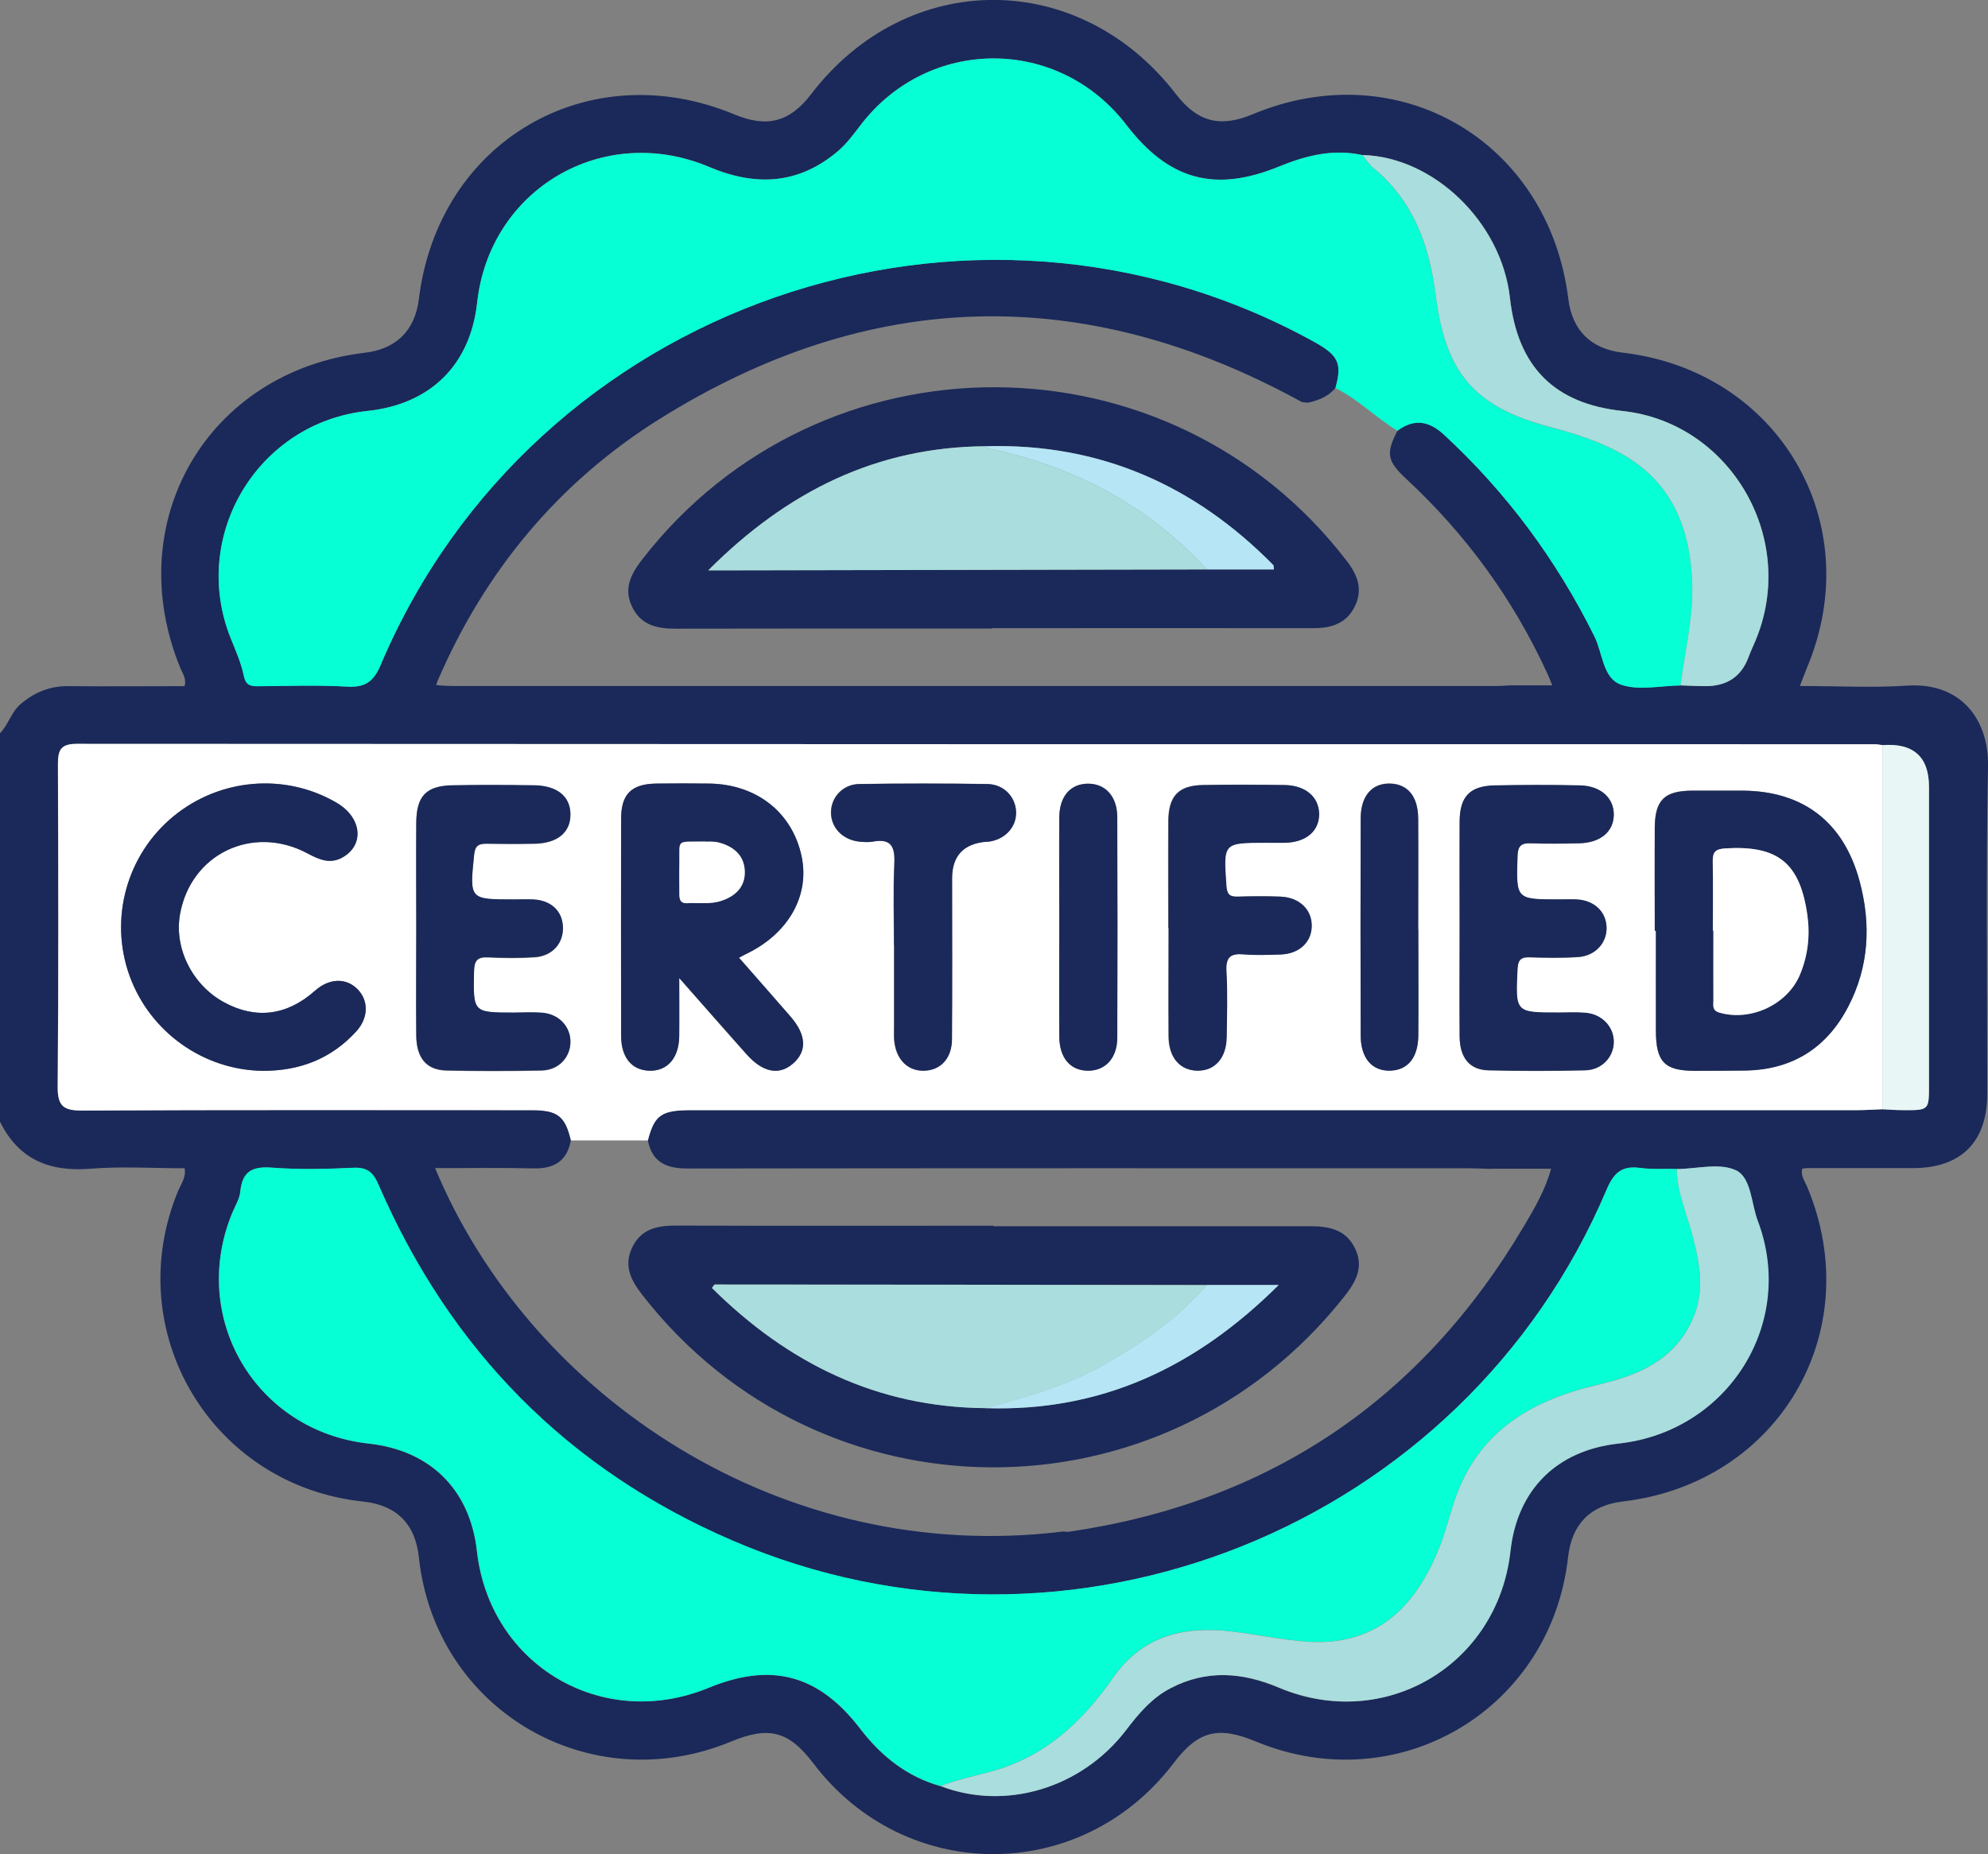
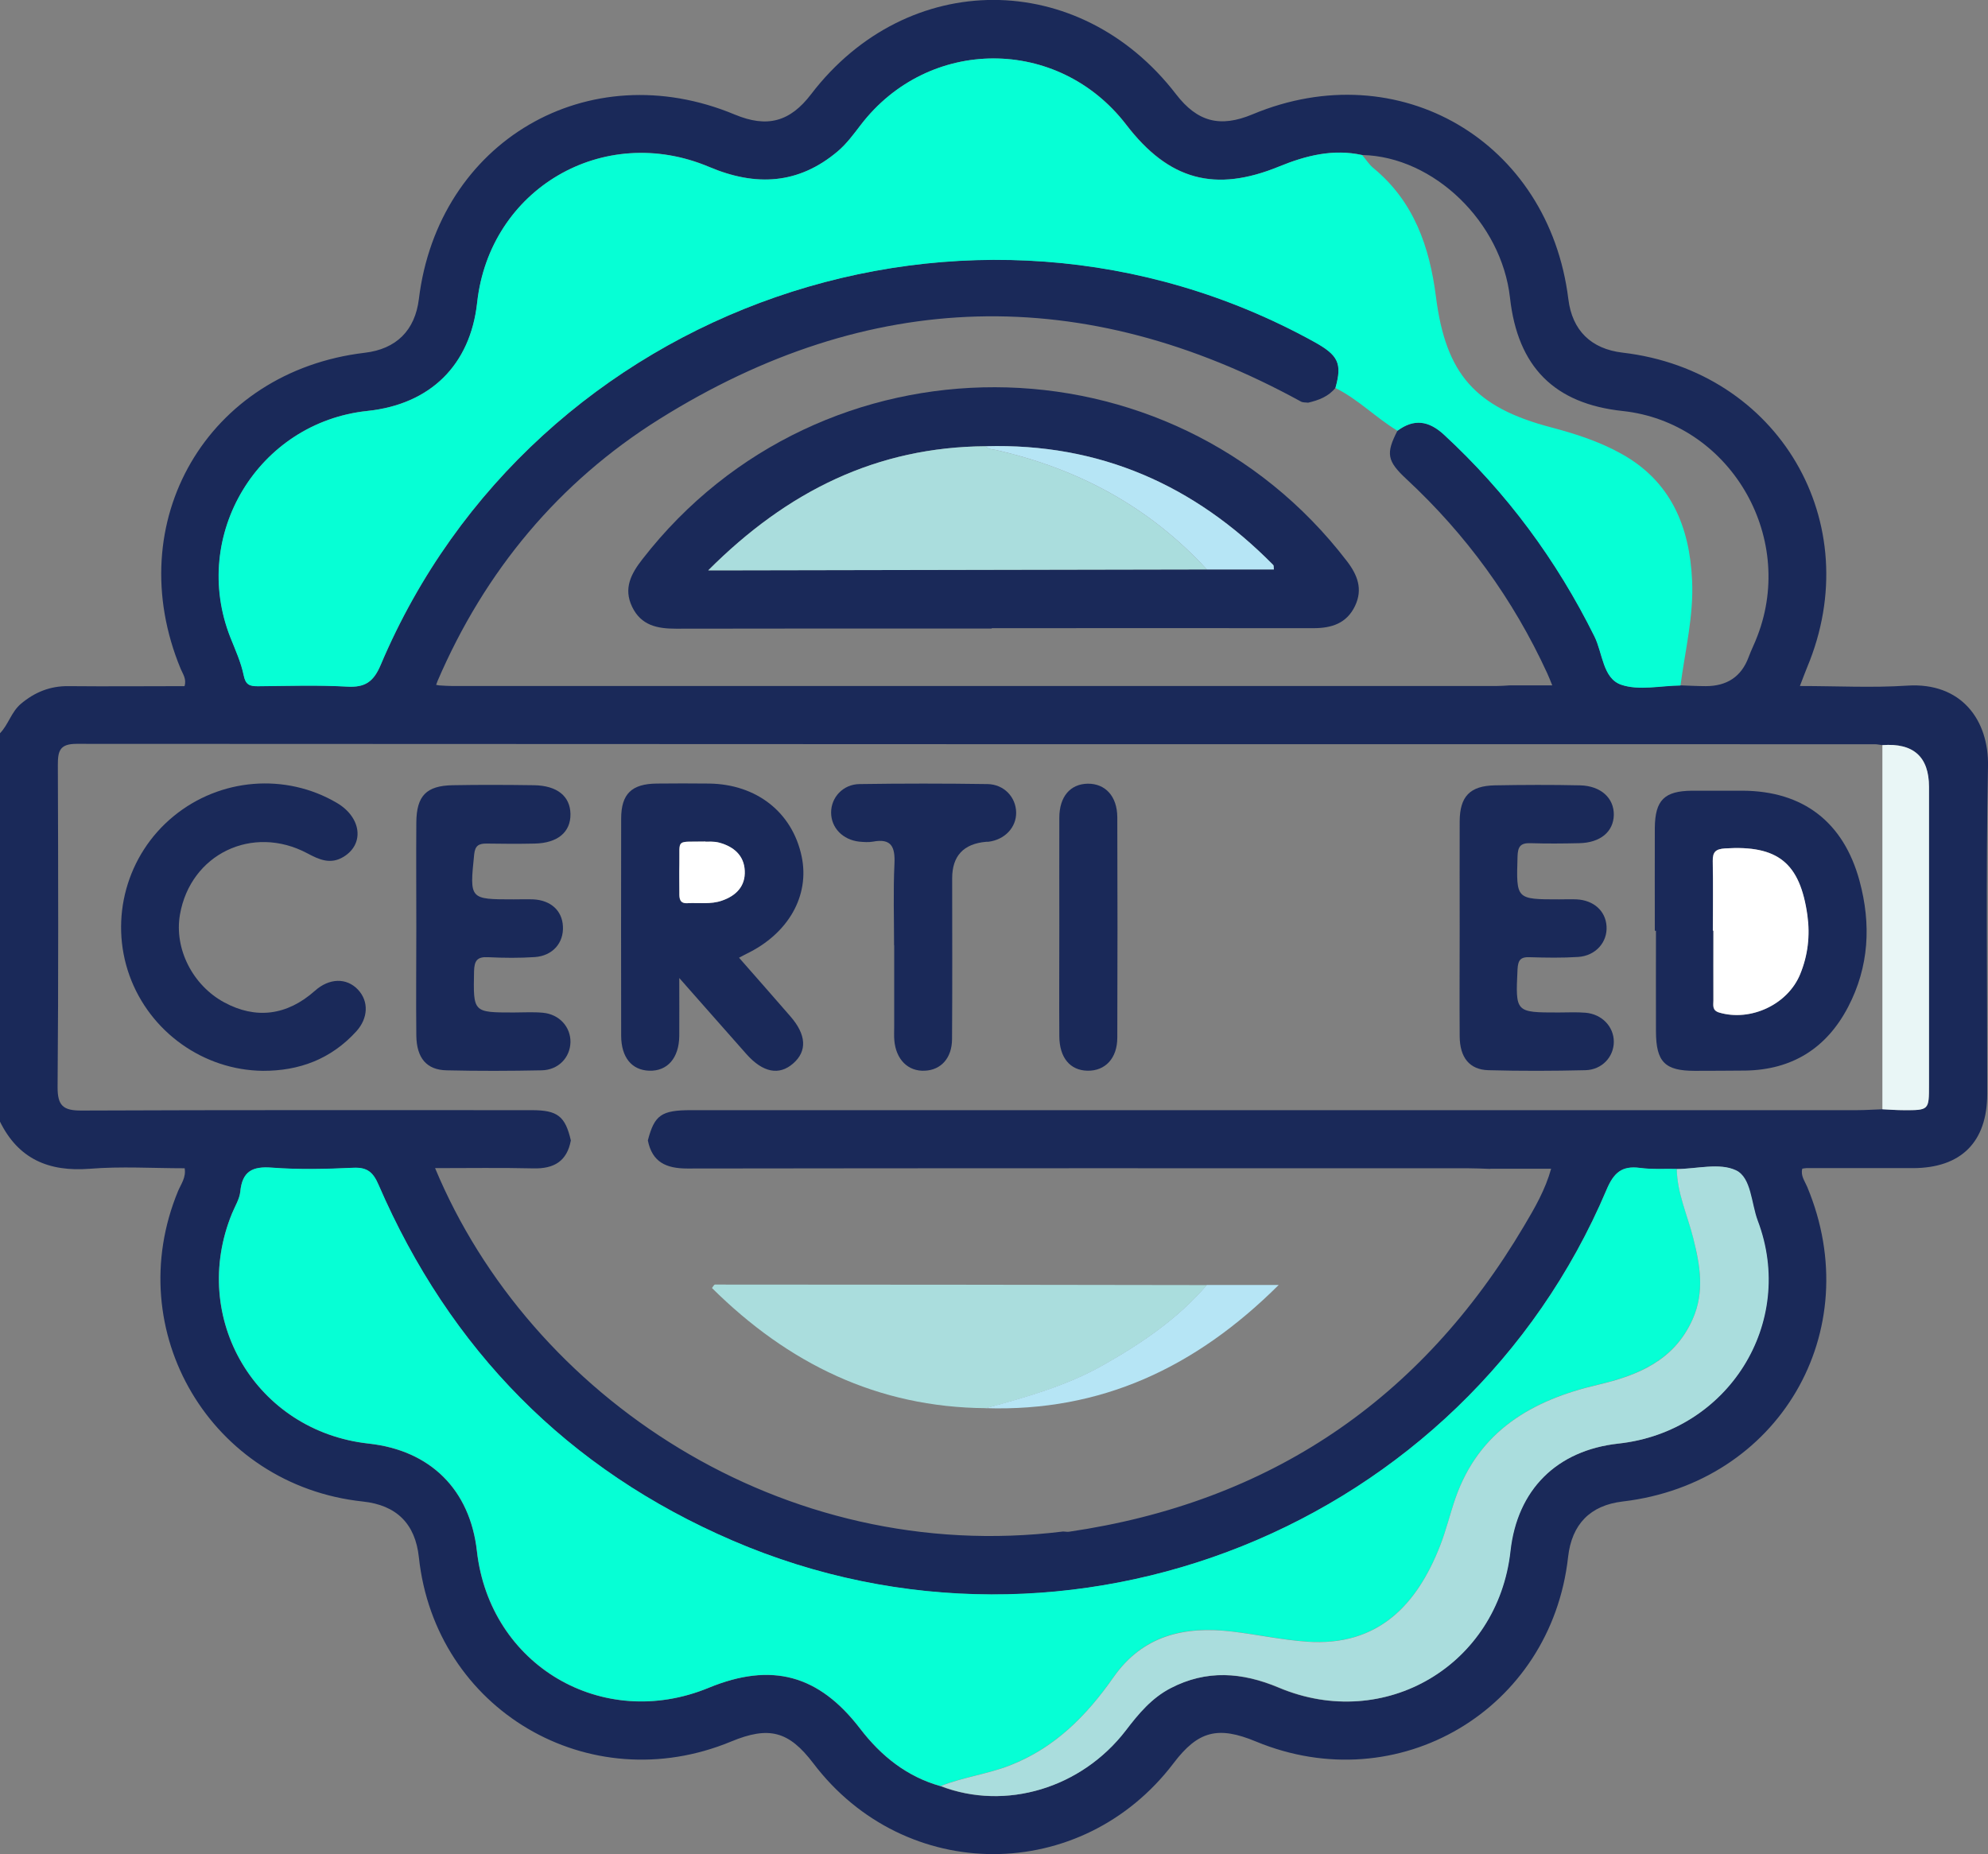
<svg xmlns="http://www.w3.org/2000/svg" id="Layer_2" viewBox="0 0 155.67 145.22">
  <rect x="0" y="0" width="155.67" height="145.22" fill="#808080" stroke="none" />
  <defs>
    <style>.cls-1{fill:#e9f6f6;}.cls-2{fill:#fff;}.cls-3{fill:#b6e5f5;}.cls-4{fill:#add;}.cls-5{fill:#06ffd5;}.cls-6{fill:#1a2959;}</style>
  </defs>
  <g id="Layer_1-2">
    <g id="PIi3uz">
      <g>
        <path class="cls-6" d="M0,57.43c.66-.68,.88-1.66,1.63-2.3,1.09-.92,2.3-1.41,3.74-1.39,3.03,.03,6.06,0,9.08,0,.17-.56-.13-.95-.3-1.35-4.77-11.51,2.09-23.3,14.41-24.76,2.47-.29,3.94-1.75,4.24-4.21,1.51-12.36,13.26-19.23,24.73-14.45,2.54,1.06,4.33,.58,5.99-1.6,7.53-9.84,21-9.83,28.57,.01,1.67,2.17,3.45,2.64,6,1.57,11.44-4.78,23.19,2.1,24.72,14.48,.3,2.45,1.78,3.9,4.25,4.19,12.22,1.43,19.19,13.32,14.45,24.64-.17,.41-.32,.83-.57,1.47,2.9,0,5.66,.15,8.4-.03,4.26-.28,6.4,2.72,6.33,6.3-.17,8.55-.05,17.11-.06,25.67,0,3.77-2.04,5.81-5.81,5.82-2.79,0-5.57,0-8.36,0-.1,0-.2,.03-.31,.04-.15,.54,.19,.97,.38,1.42,4.74,11.33-2.23,23.22-14.45,24.65-2.53,.3-3.98,1.77-4.27,4.34-1.33,11.98-13.31,19.07-24.44,14.46-2.98-1.24-4.54-.83-6.45,1.69-7.21,9.5-21.02,9.5-28.21,.02-1.92-2.53-3.47-2.94-6.44-1.71-11.13,4.61-23.17-2.49-24.45-14.43-.28-2.63-1.75-4.09-4.4-4.37-11.86-1.27-19.01-13.33-14.45-24.33,.23-.54,.63-1.05,.51-1.77-2.48,0-4.97-.16-7.43,.04-3.22,.25-5.61-.77-7.05-3.73v-30.39Zm116.7,34.12c-.61-.02-1.21-.05-1.82-.05-20.35,0-40.7-.01-61.06,.02-1.65,0-2.75-.49-3.09-2.2,.52-1.99,1.05-2.37,3.4-2.37,30.43,0,60.87,0,91.3,0,.66,0,1.31-.05,1.97-.07,.55,.02,1.11,.07,1.66,.07,1.99,0,1.99,0,1.99-1.98,0-7.78,0-15.56,0-23.33q0-3.55-3.65-3.28c-.2-.02-.4-.07-.6-.07-46.94,0-93.87,0-140.81-.03-1.32,0-1.46,.57-1.46,1.65,.03,8.4,.05,16.81-.02,25.21-.01,1.48,.43,1.87,1.88,1.86,11.75-.05,23.49-.03,35.24-.03,2.03,0,2.63,.47,3.07,2.37-.3,1.63-1.32,2.23-2.93,2.19-2.54-.06-5.08-.02-7.7-.02,7.44,17.88,27.18,31.18,49.18,28.46,.15,0,.3,.04,.45,.02,15.7-2.3,27.57-10.31,35.64-23.95,.84-1.41,1.67-2.85,2.12-4.48h-4.78ZM34.36,53.68c.35,.02,.71,.05,1.06,.05,27.25,0,54.5,0,81.74,0,.35,0,.71-.03,1.06-.05h3.33c-.17-.41-.27-.69-.4-.96-2.66-5.79-6.34-10.85-11.01-15.19-1.54-1.43-1.63-2.01-.71-3.8,1.31-.97,2.46-.78,3.65,.31,4.91,4.54,8.81,9.81,11.78,15.8,.65,1.31,.65,3.28,2.09,3.78,1.39,.48,3.09,.07,4.65,.06,.66,.02,1.31,.06,1.97,.06q2.51,0,3.35-2.26c.21-.57,.49-1.11,.7-1.68,3.03-7.9-2.26-16.72-10.56-17.61-5.35-.57-8.22-3.46-8.82-8.87-.66-5.91-5.96-11.05-11.56-11.18-2.28-.5-4.42,.04-6.5,.89-5.02,2.06-8.64,1.09-11.98-3.26-5.33-6.94-15.5-6.92-20.81,.03-.55,.72-1.11,1.47-1.79,2.05-3.07,2.6-6.43,2.76-10.06,1.22-8.3-3.51-17.2,1.73-18.17,10.63-.53,4.88-3.65,7.96-8.59,8.48-8.55,.9-13.88,9.71-10.74,17.72,.39,.99,.84,1.97,1.05,2.99,.15,.75,.47,.86,1.11,.85,2.33-.02,4.66-.1,6.99,.03,1.42,.08,2.07-.38,2.63-1.71,11.97-28.26,46.22-40.11,73.06-25.31,1.93,1.06,2.23,1.71,1.7,3.62-.55,.69-1.33,.98-2.15,1.17-.19-.03-.4,0-.56-.09-17.01-9.33-33.83-8.89-50.23,1.37-7.89,4.94-13.67,11.9-17.37,20.5-.04,.11-.08,.21-.12,.32,.07,.01,.15,.03,.22,.04Zm96.93,37.88c-.96-.02-1.93,.04-2.88-.08-1.43-.19-2.06,.39-2.62,1.72-11.2,26.42-42.05,38.82-68.41,27.48-12.95-5.57-22.16-14.96-27.75-27.89-.42-.97-.88-1.37-1.97-1.32-2.12,.1-4.26,.15-6.38-.01-1.54-.12-2.31,.3-2.47,1.88-.06,.58-.41,1.13-.64,1.69-3.38,8.22,1.87,17.07,10.7,18.04,4.83,.53,7.93,3.61,8.47,8.42,1,8.94,9.81,14.14,18.14,10.71,4.93-2.03,8.63-1.03,11.87,3.2,1.64,2.14,3.66,3.76,6.3,4.5,5.06,1.94,11.02,.17,14.49-4.37,.99-1.3,2.02-2.54,3.5-3.3,2.81-1.46,5.59-1.26,8.47-.05,8.3,3.5,17.15-1.74,18.14-10.68,.53-4.82,3.63-7.9,8.46-8.43,8.58-.93,13.94-9.45,10.9-17.46-.52-1.37-.5-3.37-1.7-3.94-1.27-.61-3.07-.11-4.64-.1Z" />
-         <path class="cls-2" d="M147.4,86.88c-.66,.02-1.31,.07-1.97,.07-30.43,0-60.87,0-91.3,0-2.35,0-2.88,.38-3.4,2.37-2.01,0-4.01,0-6.02,0-.45-1.9-1.04-2.37-3.07-2.37-11.75,0-23.49-.03-35.24,.03-1.45,0-1.89-.38-1.88-1.86,.07-8.4,.05-16.81,.02-25.21,0-1.08,.14-1.65,1.46-1.65,46.94,.03,93.87,.03,140.81,.03,.2,0,.4,.04,.6,.07,0,9.51,0,19.01,0,28.52Zm-89.54-11.87c.29-.16,.42-.23,.55-.29,3.31-1.58,5.01-4.57,4.35-7.66-.74-3.43-3.53-5.64-7.24-5.69-1.37-.02-2.73-.02-4.1,0-1.97,.02-2.78,.81-2.79,2.75-.01,5.67-.01,11.34,0,17.01,0,1.69,.82,2.68,2.19,2.73,1.42,.05,2.34-.98,2.36-2.72,.02-1.39,0-2.77,0-4.54,1.93,2.19,3.58,4.09,5.26,5.96,1.29,1.45,2.56,1.69,3.65,.74,1.12-.97,1.05-2.26-.22-3.71-1.29-1.48-2.59-2.96-4.01-4.58Zm71.72-2.12s.05,0,.08,0c0,2.63,0,5.26,0,7.89,.01,2.4,.7,3.09,3.04,3.08,1.32,0,2.63,0,3.95-.02,3.68-.06,6.37-1.76,8.06-4.99,1.64-3.15,1.81-6.48,.89-9.87-1.24-4.6-4.41-7.03-9.16-7.06-1.32,0-2.63,0-3.95,0-2.17,.01-2.91,.73-2.92,2.92-.02,2.68,0,5.36,0,8.04Zm-109,10.98c2.87,.01,5.35-.94,7.31-3.08,.96-1.05,.99-2.38,.14-3.28-.9-.95-2.25-.91-3.37,.09-2.18,1.94-4.62,2.26-7.1,.91-2.48-1.34-3.93-4.21-3.47-6.87,.82-4.74,5.67-7.1,9.97-4.81,.93,.49,1.82,.9,2.84,.28,1.65-1,1.39-3.1-.53-4.23-4.02-2.36-9.14-1.94-12.78,1.05-3.67,3.01-5.06,8.02-3.45,12.48,1.58,4.41,5.78,7.41,10.45,7.46Zm12.01-11.1c0,2.79-.02,5.57,0,8.36,.02,1.76,.8,2.69,2.37,2.73,2.48,.05,4.96,.05,7.45,0,1.32-.03,2.23-1,2.25-2.2,.03-1.2-.86-2.19-2.16-2.31-.75-.07-1.52-.02-2.28-.02-3.2,0-3.17,0-3.11-3.21,.02-.85,.24-1.17,1.12-1.12,1.21,.06,2.43,.07,3.64-.01,1.4-.1,2.27-1.11,2.2-2.41-.07-1.23-.95-2.03-2.32-2.11-.51-.03-1.01,0-1.52,0-3.5,0-3.47,0-3.11-3.52,.07-.68,.34-.86,.95-.85,1.27,.02,2.53,.02,3.8,0,1.79-.04,2.81-.9,2.79-2.31-.02-1.4-1.03-2.24-2.85-2.26-2.13-.03-4.26-.04-6.38,0-2.06,.04-2.82,.83-2.84,2.91-.02,2.79,0,5.57,0,8.36Zm81.7-.09c0,2.83-.02,5.67,0,8.5,.01,1.67,.78,2.63,2.25,2.66,2.53,.06,5.06,.06,7.59,0,1.3-.03,2.22-1.05,2.23-2.23,0-1.18-.92-2.16-2.21-2.27-.7-.06-1.42-.02-2.12-.02-3.39,0-3.37,0-3.21-3.38,.03-.72,.23-.97,.96-.95,1.26,.04,2.53,.07,3.79-.02,1.38-.09,2.3-1.16,2.22-2.4-.08-1.19-1-2.04-2.34-2.11-.45-.02-.91,0-1.37,0-3.39,0-3.37,0-3.26-3.34,.02-.77,.21-1.09,1.02-1.06,1.26,.05,2.53,.03,3.8,0,1.66-.04,2.7-.89,2.72-2.21,.03-1.32-1.01-2.29-2.64-2.32-2.23-.05-4.45-.05-6.68,0-1.95,.04-2.74,.87-2.75,2.82-.02,2.78,0,5.57,0,8.35Zm-22.8,0c0,2.83-.02,5.67,0,8.5,.01,1.65,.9,2.66,2.26,2.67,1.37,.01,2.26-1,2.28-2.64,.02-1.72,.08-3.45-.02-5.16-.06-1.11,.33-1.4,1.37-1.31,.95,.09,1.92,.04,2.88,.01,1.43-.05,2.39-.93,2.43-2.18,.04-1.31-.94-2.29-2.44-2.35-1.11-.05-2.23-.04-3.34,0-.63,.02-.85-.17-.9-.84-.24-3.38-.26-3.38,3.08-3.38,.51,0,1.01,0,1.52,0,1.64-.04,2.67-.92,2.66-2.26-.01-1.33-1.05-2.24-2.7-2.26-2.13-.03-4.25-.04-6.38,0-1.93,.03-2.71,.87-2.72,2.85-.02,2.78,0,5.57,0,8.35Zm-21.49,1.35c0,2.13,0,4.25,0,6.38,0,.35-.02,.71,.01,1.06,.13,1.52,1.08,2.45,2.4,2.38,1.26-.06,2.11-.99,2.12-2.47,.03-4.2,.01-8.4,.01-12.6q0-2.64,2.67-2.86c.05,0,.1,0,.15,0,1.29-.16,2.21-1.12,2.19-2.3-.02-1.19-.94-2.2-2.25-2.22-3.34-.05-6.68-.05-10.02,0-1.3,.02-2.22,1.04-2.22,2.23,0,1.19,.91,2.14,2.21,2.28,.35,.04,.72,.07,1.06,0,1.47-.27,1.75,.44,1.69,1.74-.1,2.12-.03,4.25-.03,6.38Zm12.94-1.51c0,2.88-.01,5.76,0,8.64,0,1.68,.84,2.67,2.2,2.7,1.38,.03,2.33-.96,2.34-2.59,.03-5.76,.02-11.52,0-17.27,0-1.64-.94-2.63-2.31-2.62-1.37,.01-2.22,1-2.23,2.67-.02,2.83,0,5.66,0,8.48Zm28.11,.24c0-2.89,.02-5.77,0-8.66-.01-1.73-.81-2.69-2.17-2.74-1.43-.05-2.33,.95-2.33,2.73-.02,5.67-.02,11.34,0,17.01,0,1.78,.9,2.79,2.33,2.74,1.36-.04,2.16-1.01,2.18-2.74,.02-2.78,0-5.57,0-8.35Z" />
        <path class="cls-5" d="M104.57,30.38c.54-1.92,.23-2.56-1.7-3.62-26.84-14.8-61.09-2.96-73.06,25.31-.56,1.33-1.22,1.79-2.63,1.71-2.32-.13-4.66-.05-6.99-.03-.64,0-.96-.11-1.11-.85-.21-1.03-.66-2.01-1.05-2.99-3.15-8.01,2.19-16.82,10.74-17.72,4.93-.52,8.05-3.6,8.59-8.48,.97-8.9,9.87-14.14,18.17-10.63,3.64,1.54,6.99,1.37,10.06-1.22,.69-.58,1.24-1.33,1.79-2.05,5.31-6.96,15.49-6.98,20.81-.03,3.34,4.35,6.96,5.32,11.98,3.26,2.08-.85,4.22-1.4,6.5-.89,.29,.34,.54,.74,.88,1.02,3.17,2.61,4.39,6.16,4.89,10.06,.77,6.08,3.08,8.68,9.01,10.24,1.9,.5,3.79,1.11,5.51,2.07,3.88,2.15,5.35,5.71,5.54,9.93,.13,2.78-.55,5.49-.91,8.22-1.56,.02-3.26,.42-4.65-.06-1.44-.5-1.44-2.47-2.09-3.78-2.97-5.99-6.87-11.26-11.78-15.8-1.18-1.09-2.34-1.28-3.64-.31-1.69-1.02-3.08-2.47-4.86-3.35Z" />
        <path class="cls-5" d="M73.66,139.89c-2.64-.74-4.66-2.36-6.3-4.5-3.24-4.23-6.94-5.23-11.87-3.2-8.33,3.43-17.13-1.77-18.14-10.71-.54-4.81-3.64-7.89-8.47-8.42-8.83-.96-14.08-9.82-10.7-18.04,.23-.56,.58-1.11,.64-1.69,.15-1.58,.93-2,2.47-1.88,2.11,.16,4.25,.11,6.38,.01,1.09-.05,1.55,.35,1.97,1.32,5.59,12.92,14.8,22.32,27.75,27.89,26.36,11.34,57.21-1.06,68.41-27.48,.56-1.33,1.19-1.91,2.62-1.72,.95,.13,1.92,.06,2.88,.08,.03,1.9,.84,3.62,1.29,5.42,.53,2.13,.9,4.21-.05,6.35-1.45,3.24-4.3,4.4-7.42,5.13-5.14,1.2-9.3,3.59-11.15,8.88-.43,1.24-.73,2.52-1.21,3.74-1.78,4.54-4.79,7.9-10.43,7.5-1.97-.14-3.88-.56-5.83-.79-3.78-.46-7.02,.3-9.31,3.58-2.12,3.03-4.62,5.56-8.18,6.93-1.75,.67-3.61,.9-5.35,1.59Z" />
        <path class="cls-4" d="M73.66,139.89c1.73-.69,3.59-.92,5.35-1.59,3.56-1.37,6.06-3.9,8.18-6.93,2.29-3.27,5.53-4.03,9.31-3.58,1.94,.23,3.85,.65,5.83,.79,5.64,.4,8.65-2.96,10.43-7.5,.48-1.22,.78-2.5,1.21-3.74,1.85-5.29,6.01-7.68,11.15-8.88,3.12-.73,5.97-1.88,7.42-5.13,.95-2.14,.59-4.22,.05-6.35-.45-1.8-1.26-3.52-1.29-5.42,1.57-.01,3.36-.51,4.64,.1,1.2,.57,1.19,2.58,1.7,3.94,3.04,8.02-2.32,16.53-10.9,17.46-4.83,.53-7.93,3.61-8.46,8.43-.99,8.93-9.85,14.18-18.14,10.68-2.88-1.21-5.66-1.41-8.47,.05-1.48,.77-2.51,2-3.5,3.3-3.48,4.54-9.43,6.32-14.49,4.37Z" />
-         <path class="cls-4" d="M131.59,53.68c.36-2.73,1.04-5.44,.91-8.22-.19-4.22-1.66-7.78-5.54-9.93-1.72-.96-3.61-1.57-5.51-2.07-5.93-1.56-8.23-4.16-9.01-10.24-.49-3.9-1.71-7.45-4.89-10.06-.34-.28-.59-.68-.88-1.02,5.59,.14,10.9,5.27,11.56,11.18,.6,5.41,3.48,8.3,8.82,8.87,8.3,.89,13.59,9.7,10.56,17.61-.22,.57-.49,1.11-.7,1.68q-.84,2.26-3.35,2.26c-.66,0-1.31-.04-1.97-.06Z" />
        <path class="cls-1" d="M147.4,86.88c0-9.51,0-19.01,0-28.52q3.65-.27,3.65,3.28c0,7.78,0,15.56,0,23.33,0,1.98,0,1.99-1.99,1.98-.55,0-1.11-.04-1.66-.07Z" />
        <path class="cls-6" d="M57.87,75.01c1.42,1.62,2.72,3.09,4.01,4.58,1.27,1.45,1.34,2.74,.22,3.71-1.09,.95-2.36,.71-3.65-.74-1.67-1.88-3.32-3.77-5.26-5.96,0,1.76,.01,3.15,0,4.54-.02,1.73-.93,2.77-2.36,2.72-1.36-.05-2.18-1.04-2.19-2.73-.01-5.67-.01-11.34,0-17.01,0-1.94,.82-2.73,2.79-2.75,1.37-.01,2.73-.02,4.1,0,3.71,.05,6.51,2.25,7.24,5.69,.66,3.09-1.04,6.08-4.35,7.66-.13,.06-.25,.14-.55,.29Zm-2.64-9.1c-2.37,.04-2-.26-2.04,1.75-.01,.76,0,1.52,0,2.28,0,.44,.04,.83,.62,.8,.91-.05,1.83,.11,2.71-.2,1.11-.38,1.85-1.13,1.79-2.34-.06-1.21-.88-1.9-1.99-2.2-.43-.12-.9-.07-1.1-.08Z" />
        <path class="cls-6" d="M129.58,72.89c0-2.68-.01-5.36,0-8.04,.02-2.19,.75-2.9,2.92-2.92,1.32,0,2.63,0,3.95,0,4.74,.02,7.91,2.45,9.16,7.06,.92,3.39,.75,6.72-.89,9.87-1.69,3.24-4.38,4.93-8.06,4.99-1.32,.02-2.63,.01-3.95,.02-2.34,0-3.03-.69-3.04-3.08-.01-2.63,0-5.26,0-7.89-.03,0-.05,0-.08,0Zm4.55,0h.03c0,1.82,0,3.65,0,5.47,0,.37-.12,.78,.47,.95,2.44,.71,5.34-.62,6.32-3,.61-1.48,.79-3.03,.57-4.62-.57-4.12-2.32-5.51-6.45-5.24-.72,.05-.97,.26-.96,.98,.04,1.82,.01,3.65,.01,5.47Z" />
        <path class="cls-6" d="M20.59,83.87c-4.66-.05-8.86-3.05-10.45-7.46-1.6-4.46-.22-9.47,3.45-12.48,3.64-2.99,8.76-3.41,12.78-1.05,1.93,1.13,2.19,3.22,.53,4.23-1.02,.62-1.91,.22-2.84-.28-4.3-2.28-9.15,.07-9.97,4.81-.46,2.66,.99,5.53,3.47,6.87,2.48,1.34,4.92,1.03,7.1-.91,1.12-1,2.47-1.04,3.37-.09,.85,.9,.82,2.23-.14,3.28-1.96,2.15-4.44,3.09-7.31,3.08Z" />
        <path class="cls-6" d="M32.6,72.77c0-2.79-.02-5.57,0-8.36,.02-2.08,.78-2.87,2.84-2.91,2.13-.04,4.26-.03,6.38,0,1.81,.03,2.83,.86,2.85,2.26,.02,1.41-1,2.27-2.79,2.31-1.27,.03-2.53,.02-3.8,0-.6,0-.88,.17-.95,.85-.36,3.53-.38,3.52,3.11,3.52,.51,0,1.01-.02,1.52,0,1.37,.07,2.26,.88,2.32,2.11,.07,1.3-.8,2.31-2.2,2.41-1.21,.08-2.43,.07-3.64,.01-.88-.05-1.1,.27-1.12,1.12-.06,3.21-.09,3.21,3.11,3.21,.76,0,1.52-.05,2.28,.02,1.29,.12,2.18,1.11,2.16,2.31-.03,1.2-.94,2.17-2.25,2.2-2.48,.05-4.96,.06-7.45,0-1.56-.03-2.35-.96-2.37-2.73-.03-2.79,0-5.57,0-8.36Z" />
        <path class="cls-6" d="M114.3,72.68c0-2.78-.01-5.57,0-8.35,.01-1.95,.8-2.78,2.75-2.82,2.23-.04,4.45-.05,6.68,0,1.63,.04,2.66,1,2.64,2.32-.03,1.32-1.06,2.18-2.72,2.21-1.26,.03-2.53,.04-3.8,0-.81-.03-1,.29-1.02,1.06-.1,3.34-.13,3.34,3.26,3.34,.46,0,.91-.02,1.37,0,1.34,.07,2.27,.91,2.34,2.11,.08,1.24-.85,2.31-2.22,2.4-1.26,.08-2.53,.06-3.79,.02-.73-.03-.92,.23-.96,.95-.16,3.38-.18,3.38,3.21,3.38,.71,0,1.42-.04,2.12,.02,1.29,.11,2.21,1.1,2.21,2.27,0,1.19-.93,2.2-2.23,2.23-2.53,.06-5.06,.07-7.59,0-1.48-.04-2.24-.99-2.25-2.66-.02-2.83,0-5.67,0-8.5Z" />
-         <path class="cls-6" d="M91.5,72.69c0-2.78-.01-5.57,0-8.35,.01-1.99,.79-2.82,2.72-2.85,2.13-.04,4.25-.03,6.38,0,1.64,.03,2.68,.93,2.7,2.26,.01,1.34-1.02,2.22-2.66,2.26-.51,.01-1.01,0-1.52,0-3.35,0-3.32,0-3.08,3.38,.05,.68,.27,.86,.9,.84,1.11-.03,2.23-.04,3.34,0,1.5,.06,2.48,1.04,2.44,2.35-.04,1.25-1.01,2.13-2.43,2.18-.96,.03-1.93,.07-2.88-.01-1.03-.09-1.43,.2-1.37,1.31,.1,1.72,.04,3.44,.02,5.16-.02,1.64-.91,2.65-2.28,2.64-1.36-.01-2.25-1.02-2.26-2.67-.02-2.83,0-5.67,0-8.5Z" />
        <path class="cls-6" d="M70.01,74.04c0-2.13-.07-4.26,.03-6.38,.06-1.31-.22-2.02-1.69-1.74-.34,.06-.71,.03-1.06,0-1.3-.14-2.21-1.09-2.21-2.28,0-1.19,.93-2.21,2.22-2.23,3.34-.05,6.68-.05,10.02,0,1.31,.02,2.23,1.03,2.25,2.22,.02,1.18-.9,2.15-2.19,2.3-.05,0-.1,0-.15,0q-2.67,.23-2.67,2.86c0,4.2,.02,8.4-.01,12.6-.01,1.48-.86,2.41-2.12,2.47-1.32,.07-2.27-.87-2.4-2.38-.03-.35-.01-.71-.01-1.06,0-2.13,0-4.25,0-6.38Z" />
        <path class="cls-6" d="M82.95,72.53c0-2.83-.01-5.66,0-8.48,0-1.66,.86-2.65,2.23-2.67,1.37-.01,2.3,.98,2.31,2.62,.02,5.76,.02,11.52,0,17.27,0,1.63-.96,2.62-2.34,2.59-1.36-.03-2.19-1.02-2.2-2.7-.02-2.88,0-5.76,0-8.64Z" />
-         <path class="cls-6" d="M111.06,72.77c0,2.78,.02,5.57,0,8.35-.02,1.72-.82,2.69-2.18,2.74-1.43,.05-2.32-.96-2.33-2.74-.02-5.67-.02-11.34,0-17.01,0-1.78,.9-2.78,2.33-2.73,1.36,.05,2.16,1.01,2.17,2.74,.02,2.88,0,5.77,0,8.66Z" />
        <path class="cls-6" d="M77.66,49.23c-8.25,0-16.5-.01-24.74,.01-1.47,0-2.72-.26-3.42-1.71-.7-1.45-.08-2.6,.81-3.74,13.98-18.01,41.29-17.94,55.16,.16,.83,1.08,1.26,2.19,.64,3.5-.65,1.37-1.83,1.75-3.25,1.75-8.4-.01-16.8,0-25.2,0v.03Zm16.84-4.63h5.25c-.02-.17,0-.3-.05-.35-6.19-6.28-13.62-9.55-22.51-9.3-8.53,.06-15.53,3.51-21.73,9.72,.99,0,1.59,0,2.18,0,12.29-.02,24.58-.05,36.86-.07Z" />
-         <path class="cls-6" d="M77.81,96.04c8.25,0,16.5,.01,24.74,0,1.51,0,2.84,.24,3.56,1.75,.73,1.52,.01,2.68-.92,3.85-14.14,17.79-40.94,17.7-54.87-.19-.89-1.14-1.51-2.28-.82-3.74,.69-1.45,1.94-1.72,3.41-1.72,8.3,.03,16.6,.01,24.9,.01v.03Zm-.62,14.25c8.99,.29,16.4-3.15,22.94-9.65-2.13,0-3.88,0-5.63,0-12.84-.01-25.68-.03-38.52-.04-.06,0-.12,.13-.23,.27,5.94,5.9,12.94,9.35,21.44,9.41Z" />
        <path class="cls-2" d="M55.23,65.92c.2,.01,.67-.04,1.1,.08,1.11,.3,1.94,.99,1.99,2.2,.06,1.21-.68,1.96-1.79,2.34-.89,.31-1.81,.15-2.71,.2-.59,.03-.63-.36-.62-.8,0-.76-.02-1.52,0-2.28,.04-2.01-.33-1.7,2.04-1.75Z" />
        <path class="cls-2" d="M134.13,72.9c0-1.82,.02-3.65-.01-5.47-.01-.72,.24-.93,.96-.98,4.13-.26,5.87,1.12,6.45,5.24,.22,1.59,.04,3.14-.57,4.62-.98,2.38-3.88,3.71-6.32,3-.59-.17-.47-.58-.47-.95-.01-1.82,0-3.65,0-5.47h-.03Z" />
        <path class="cls-4" d="M94.5,44.6c-12.29,.02-24.58,.05-36.86,.07-.59,0-1.19,0-2.18,0,6.2-6.21,13.2-9.66,21.73-9.72,.22,.26,.53,.23,.82,.3,6.43,1.46,12,4.46,16.49,9.35Z" />
        <path class="cls-3" d="M94.5,44.6c-4.49-4.89-10.06-7.89-16.49-9.35-.29-.07-.61-.04-.82-.3,8.89-.25,16.32,3.02,22.51,9.3,.05,.05,.03,.18,.05,.35h-5.25Z" />
        <path class="cls-4" d="M77.19,110.29c-8.5-.06-15.5-3.52-21.44-9.41,.11-.14,.17-.27,.23-.27,12.84,0,25.68,.02,38.52,.04-2.29,2.67-5.15,4.6-8.18,6.31-2.86,1.61-5.99,2.48-9.13,3.34Z" />
        <path class="cls-3" d="M77.19,110.29c3.13-.86,6.27-1.73,9.13-3.34,3.03-1.71,5.89-3.64,8.18-6.31,1.75,0,3.5,0,5.63,0-6.53,6.5-13.94,9.94-22.94,9.65Z" />
      </g>
    </g>
  </g>
</svg>